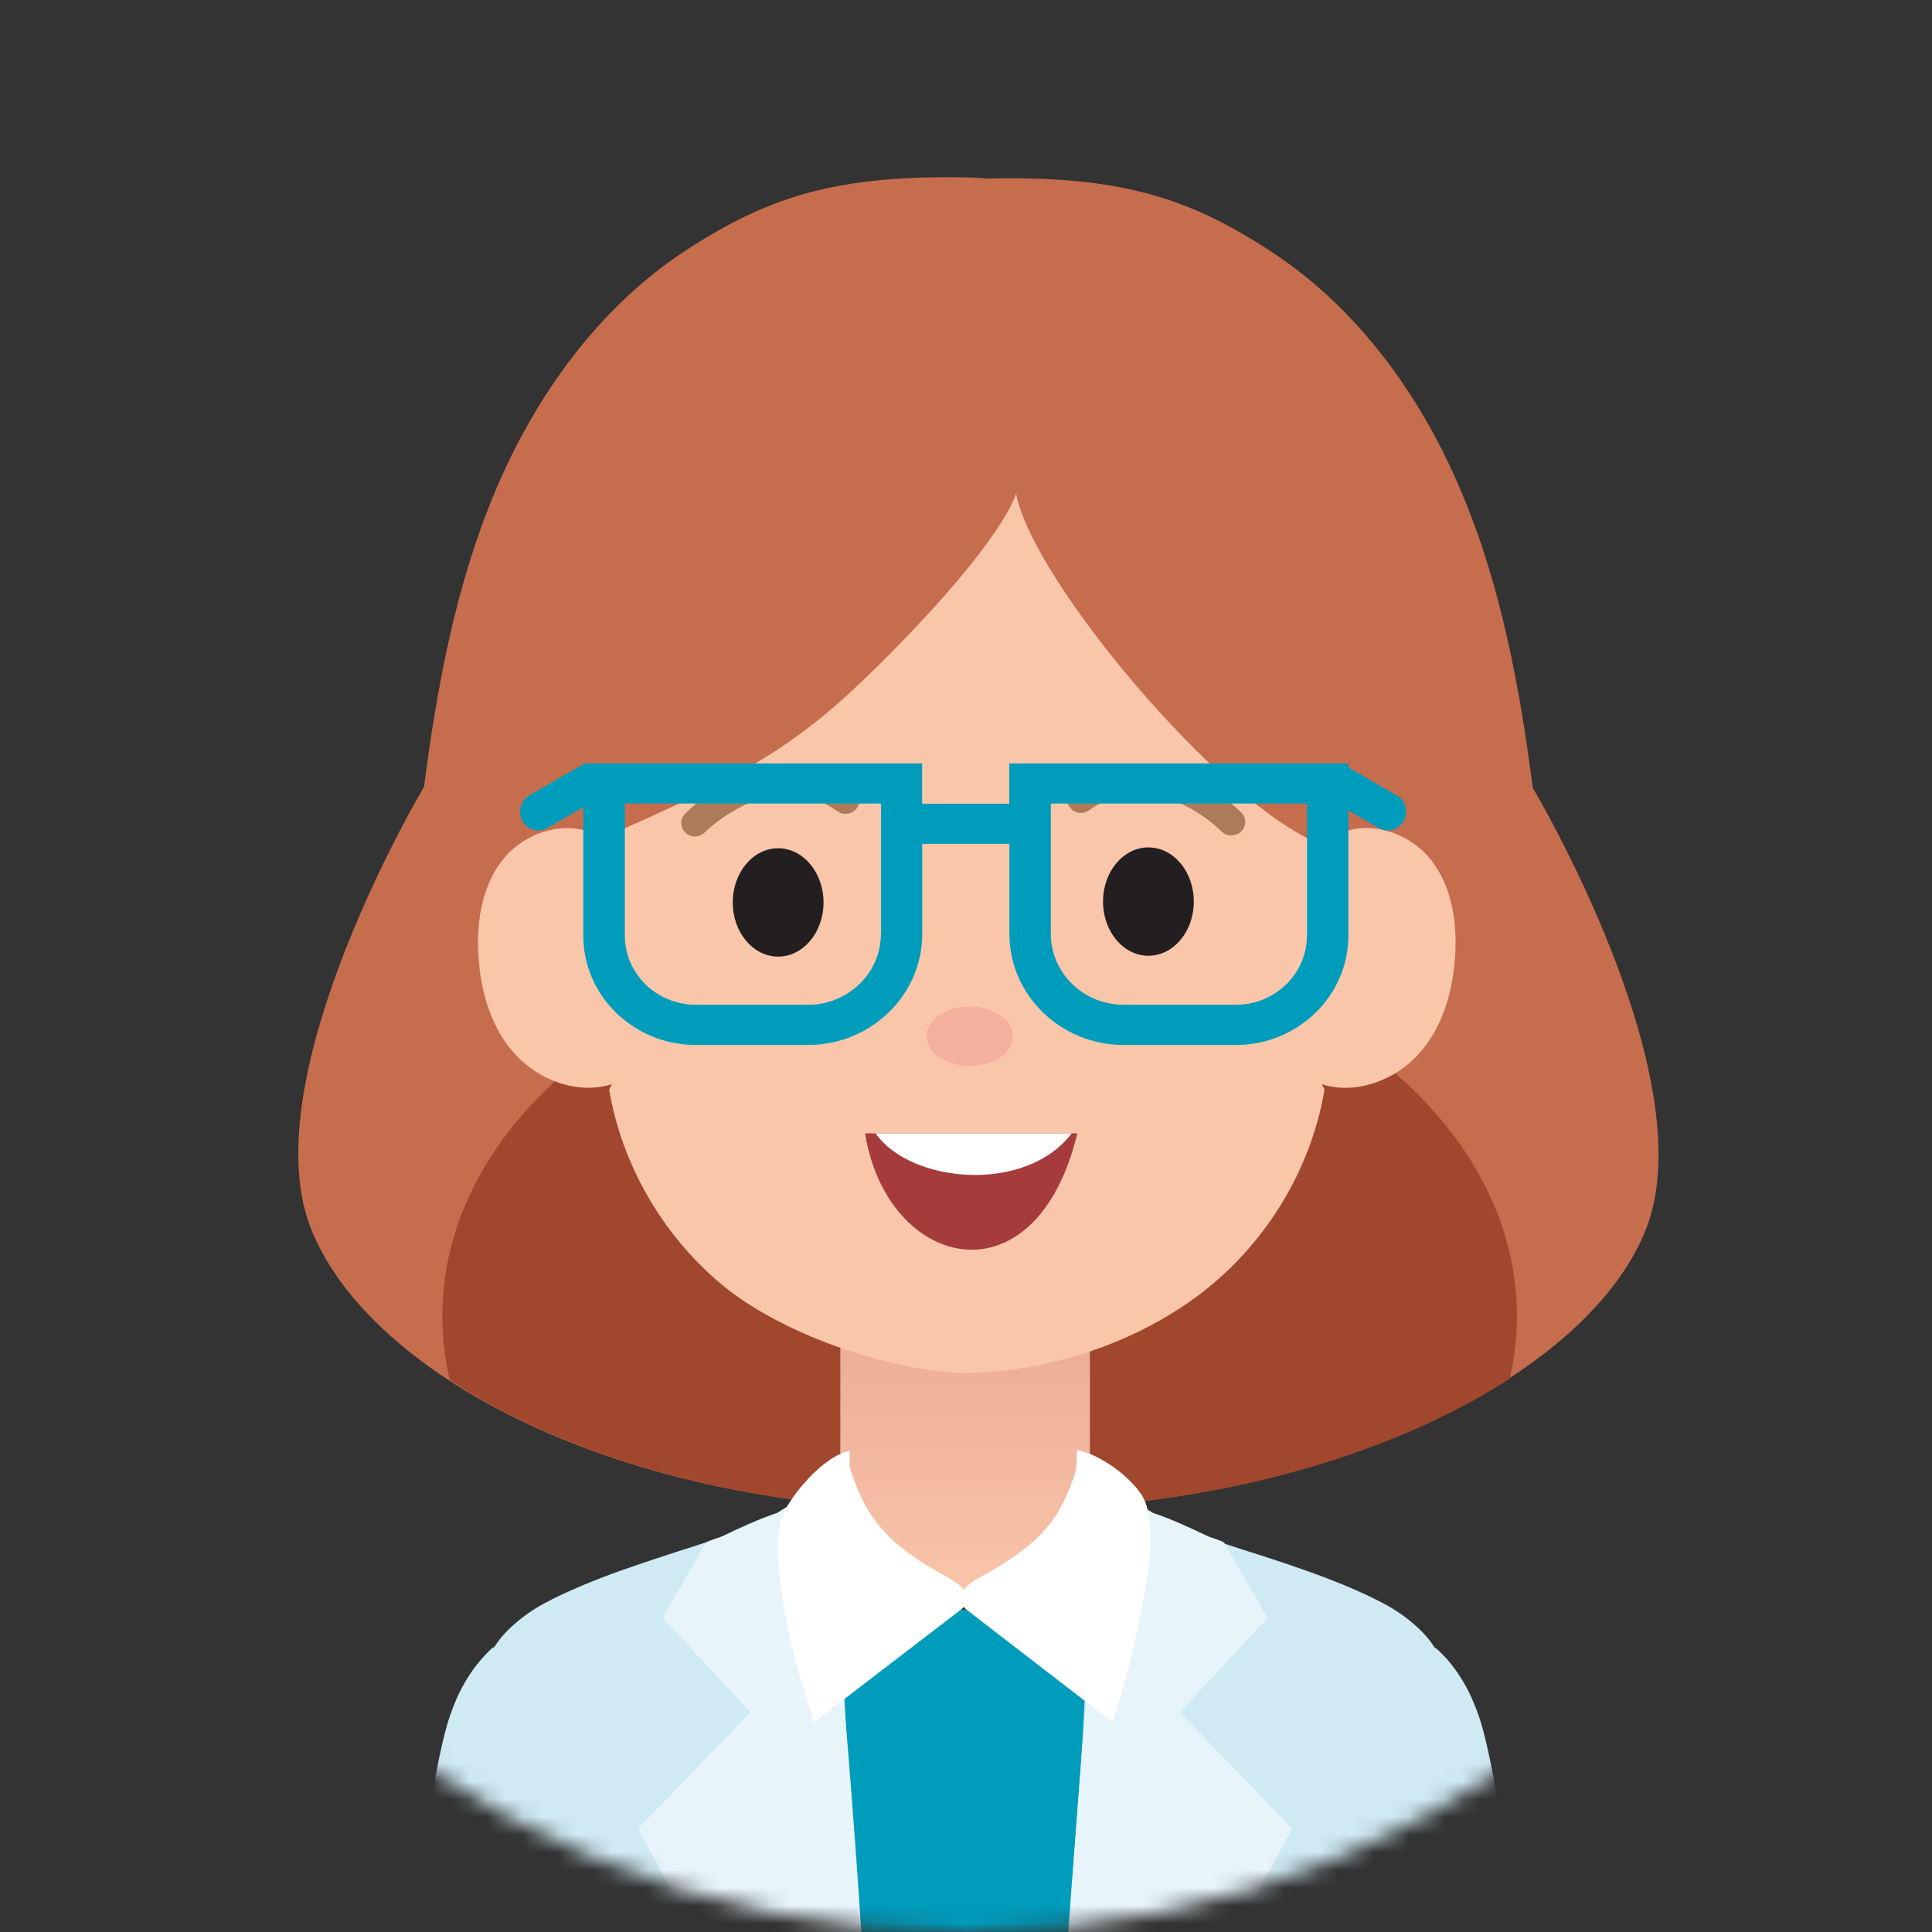
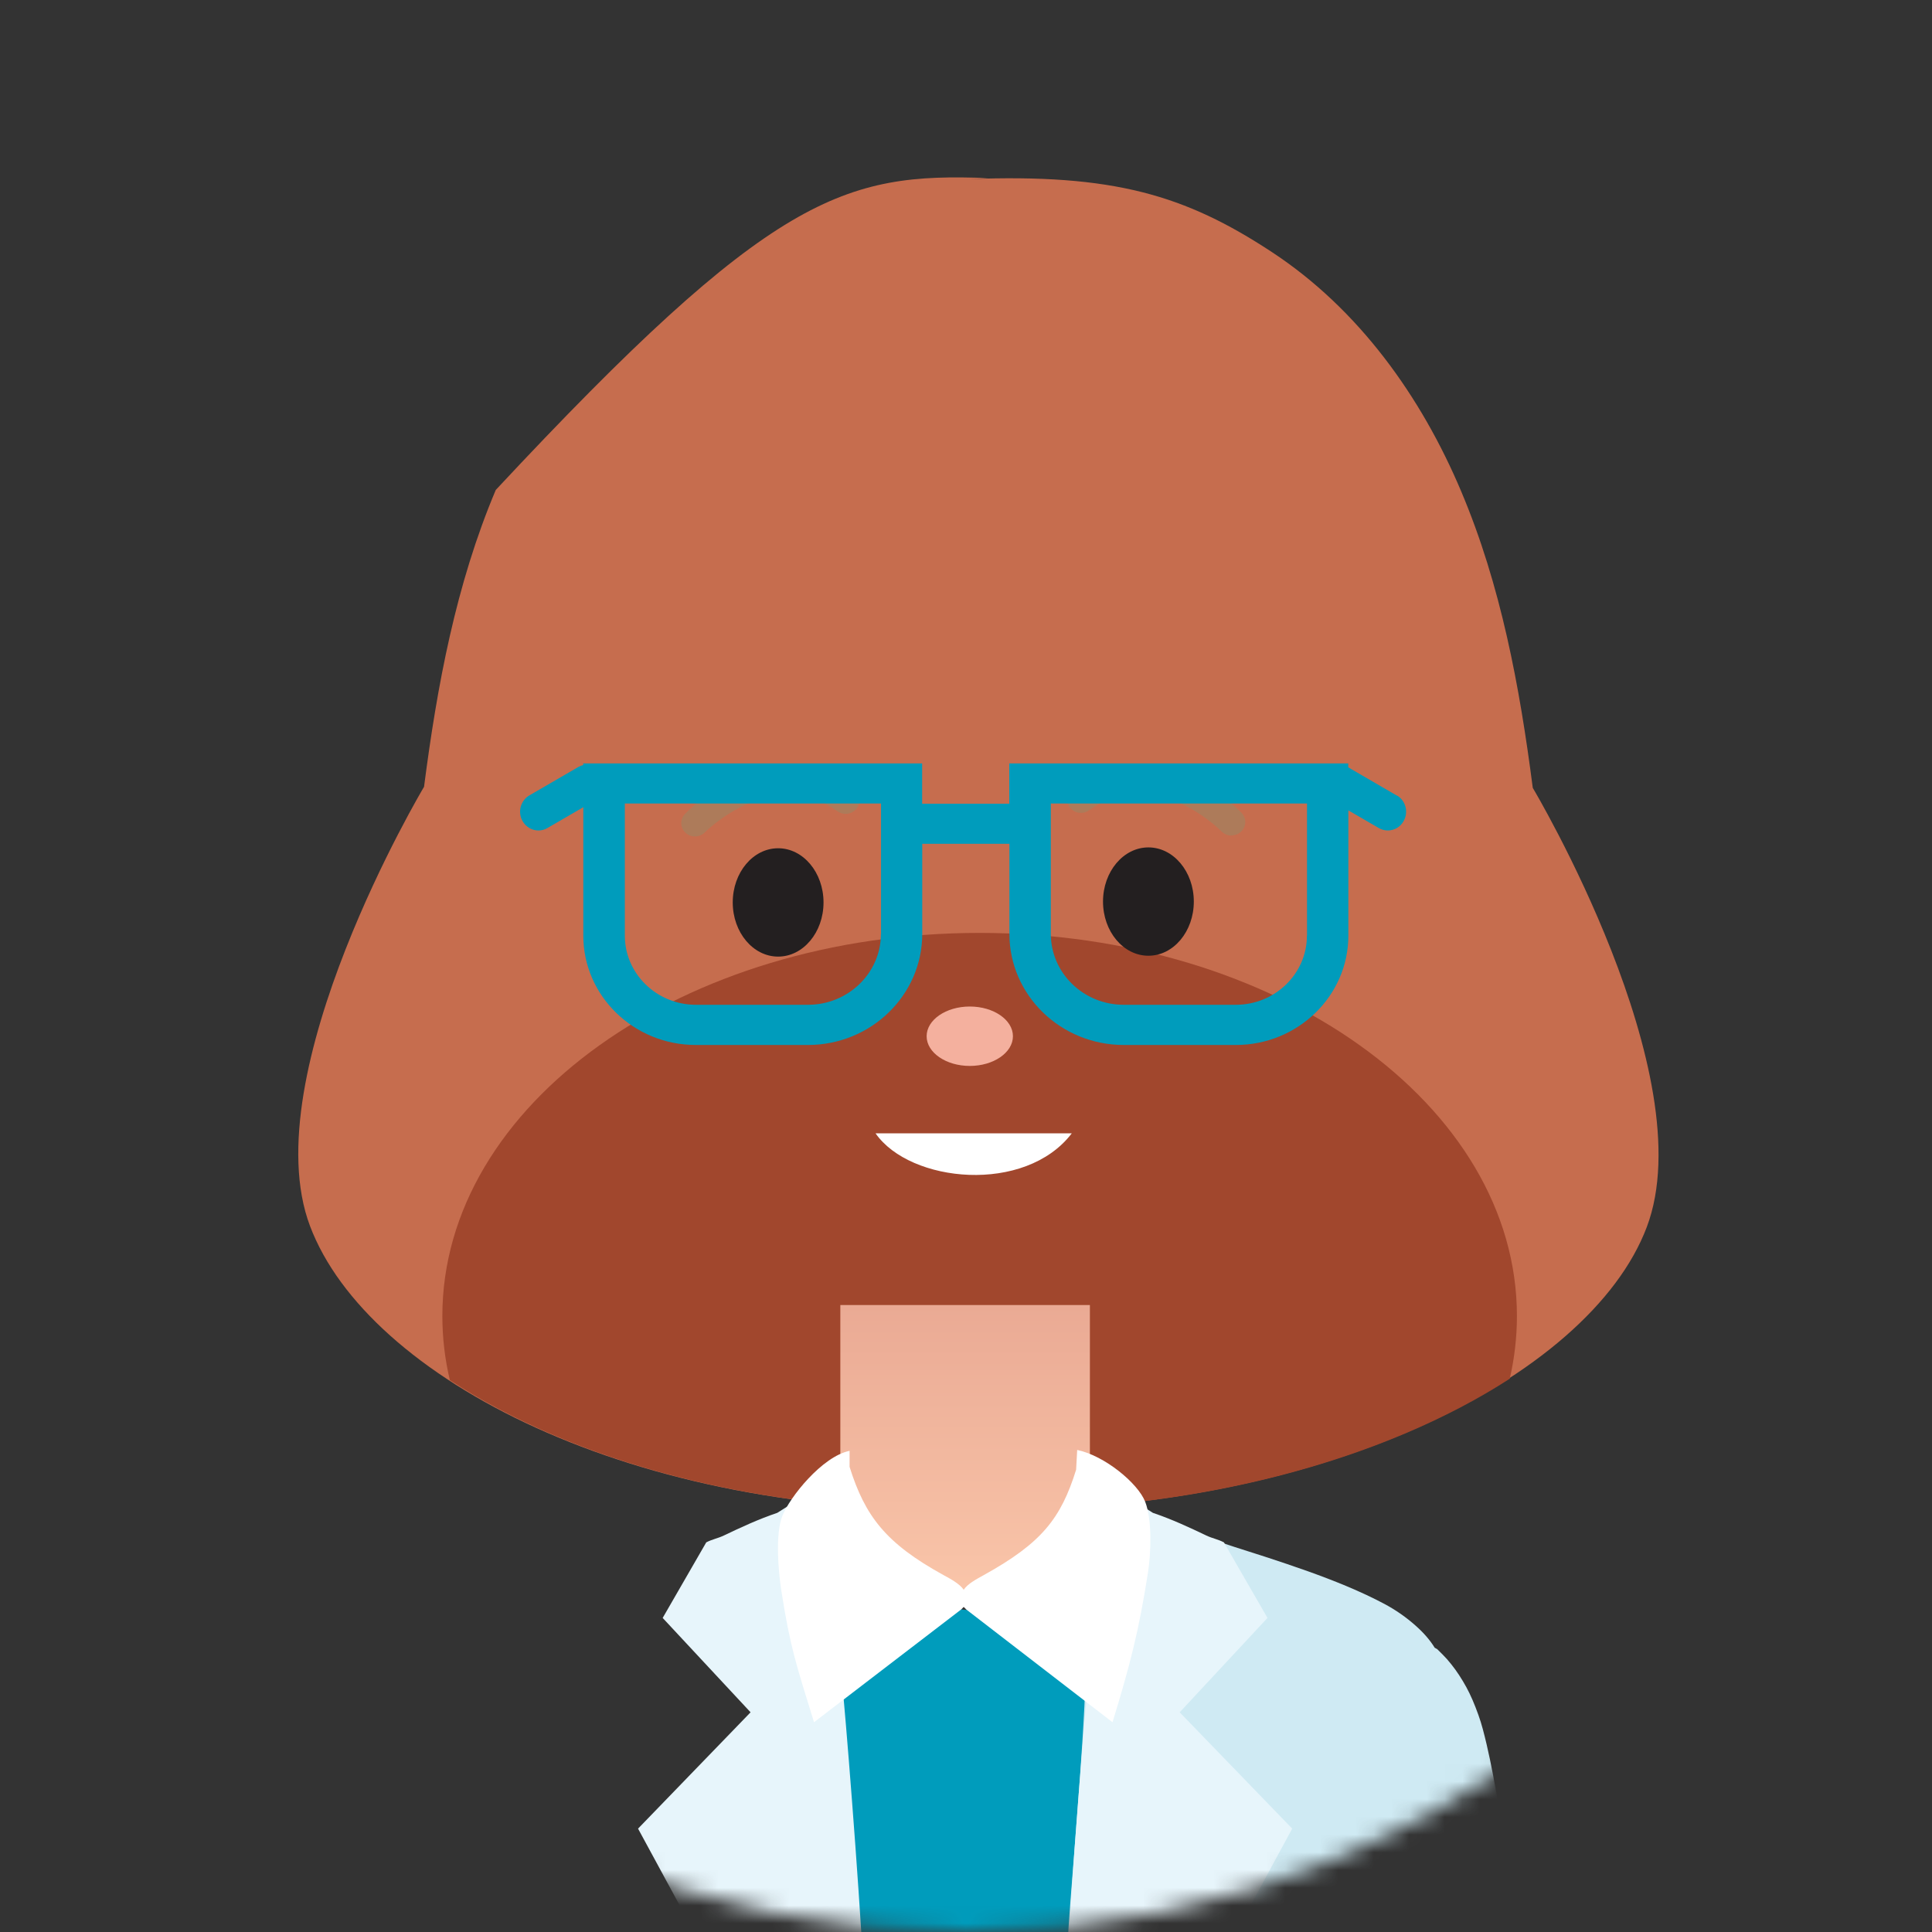
<svg xmlns="http://www.w3.org/2000/svg" width="109" height="109" viewBox="0 0 109 109" fill="none">
  <rect x="0" y="0" width="109" height="109" fill="#333333" stroke="none" />
  <mask id="mask0_1009_10791" style="mask-type:alpha" maskUnits="userSpaceOnUse" x="0" y="0" width="109" height="109">
    <circle cx="54.5" cy="54.5" r="54.5" fill="#BA2F2F" />
  </mask>
  <g mask="url(#mask0_1009_10791)">
-     <path d="M54.662 10.104C62.804 9.796 66.857 10.997 71.756 14.22C76.66 17.442 80.182 22.378 82.429 27.702C84.682 33.02 85.739 38.745 86.476 44.45C86.476 44.45 96.146 60.657 92.909 69.228C89.671 77.805 74.081 85.619 54.916 85.15C35.757 85.612 20.729 77.744 17.491 69.172C14.254 60.601 23.924 44.389 23.924 44.389C24.661 38.683 25.724 32.958 27.971 27.641C30.224 22.323 33.745 17.387 38.644 14.158C43.554 10.942 47.601 9.734 55.749 10.048" fill="#C66D4E" />
+     <path d="M54.662 10.104C62.804 9.796 66.857 10.997 71.756 14.22C76.66 17.442 80.182 22.378 82.429 27.702C84.682 33.02 85.739 38.745 86.476 44.45C86.476 44.45 96.146 60.657 92.909 69.228C89.671 77.805 74.081 85.619 54.916 85.15C35.757 85.612 20.729 77.744 17.491 69.172C14.254 60.601 23.924 44.389 23.924 44.389C24.661 38.683 25.724 32.958 27.971 27.641C43.554 10.942 47.601 9.734 55.749 10.048" fill="#C66D4E" />
    <path d="M85.177 77.786C85.443 76.634 85.582 75.451 85.582 74.249C85.582 62.313 72.01 52.633 55.267 52.633C38.523 52.633 24.957 62.313 24.957 74.249C24.957 75.481 25.102 76.689 25.38 77.866C32.254 82.364 42.782 85.451 54.989 85.156C67.305 85.451 78.147 82.334 85.177 77.786Z" fill="#A1472D" />
    <path d="M61.49 73.628H47.41V90.419H61.49V73.628Z" fill="url(#paint0_linear_1009_10791)" />
-     <path d="M74.571 61.168C76.51 61.79 78.727 60.934 80.067 59.436C81.402 57.939 81.97 55.918 82.097 53.934C82.218 51.986 81.904 49.91 80.635 48.394C79.367 46.878 76.963 46.163 75.266 47.211C75.266 47.211 74.891 47.445 74.432 47.593C68.881 45.393 58.202 32.687 57.326 27.844C57.326 27.844 56.722 30.401 49.71 37.389C45.294 41.794 42.462 43.612 33.812 47.359L33.824 47.211C32.127 46.169 29.723 46.884 28.454 48.394C27.186 49.91 26.872 51.986 26.993 53.934C27.113 55.912 27.681 57.939 29.022 59.436C30.363 60.934 32.58 61.784 34.519 61.168L34.368 61.476C35.08 65.684 37.346 69.628 40.661 72.426C43.978 75.223 50.139 77.386 54.53 77.478C60.123 77.331 65.118 75.223 68.434 72.426C71.75 69.628 74.015 65.684 74.728 61.476" fill="#FAC6AA" />
    <path d="M65.953 95.681C65.826 94.461 65.663 93.26 65.47 92.107C65.331 91.3 65.192 90.628 65.029 90.012C65.01 89.914 64.999 89.815 64.98 89.716C64.902 89.297 64.781 88.872 64.63 88.453C64.461 87.985 64.262 87.578 64.032 87.209C63.277 85.995 62.129 84.966 60.71 84.245V84.201L60.722 84.158L60.704 84.201L60.686 84.238L60.638 84.214C60.65 83.936 60.662 83.665 60.674 83.4L60.571 84.121L60.674 83.4C60.595 83.653 60.517 83.9 60.426 84.146C60.082 85.076 59.665 85.982 59.242 86.882C59.097 87.184 58.964 87.467 58.825 87.745C58.729 87.917 58.632 88.09 58.535 88.262C58.385 88.54 58.233 88.823 58.083 89.1C57.986 89.285 57.883 89.47 57.786 89.649L57.587 90.012C57.442 90.277 54.084 92.206 50.756 89.063C50.375 88.706 50.297 88.121 50.055 87.658C49.566 86.728 49.046 85.822 48.485 84.929C48.515 85.033 48.545 85.144 48.575 85.249C48.539 85.187 48.503 85.126 48.461 85.064C48.436 84.99 48.406 84.922 48.382 84.855C48.352 84.787 48.297 84.744 48.231 84.744H48.195H48.189V84.756L48.122 84.793C47.935 84.941 47.82 85.144 47.73 85.323C47.657 85.36 47.585 85.397 47.512 85.44C47.283 85.569 47.053 85.73 46.8 85.927C46.407 86.241 46.057 86.635 45.742 87.104C45.139 88.022 44.885 89.131 44.716 90.099C44.631 90.604 44.559 91.115 44.492 91.608L44.468 91.805C44.42 92.15 44.371 92.496 44.323 92.841C44.269 93.223 44.214 93.611 44.16 93.993C43.943 95.632 43.749 97.29 43.592 98.916C43 105.109 42.813 111.585 43.012 118.727C43.091 121.438 43.23 124.304 43.423 127.249C43.471 127.939 43.52 128.635 43.568 129.326L43.58 129.498C43.628 130.157 43.677 130.835 43.761 131.501C43.9 132.659 44.099 133.836 44.377 135.099C44.317 135.062 44.251 135.032 44.19 135.001C44.257 135.069 44.323 135.124 44.395 135.186C44.432 135.334 44.462 135.488 44.498 135.642L44.51 135.457V135.284C44.571 135.327 44.631 135.377 44.685 135.42C44.752 135.629 44.843 135.839 44.951 136.03C45.042 136.584 45.32 137.102 45.712 137.503C46.135 137.928 46.661 138.187 47.216 138.402C47.476 138.501 47.73 138.599 47.995 138.673C48.285 138.753 48.581 138.803 48.877 138.84C49.596 138.938 50.315 138.988 51.04 138.994C51.734 139.006 52.441 139 53.13 138.932C53.999 138.846 54.857 138.679 55.697 138.464C56.138 138.501 56.578 138.544 57.019 138.569C57.732 138.612 58.445 138.643 59.164 138.624C59.78 138.612 60.402 138.562 61 138.421C61.29 138.353 61.562 138.248 61.833 138.131C62.039 138.045 62.232 137.934 62.413 137.804C62.643 137.638 62.854 137.459 63.035 137.244C63.223 137.016 63.398 136.775 63.531 136.51C63.772 136.03 63.941 135.518 64.05 134.995C64.08 134.89 64.111 134.791 64.135 134.687C64.207 134.391 64.255 134.089 64.292 133.793C64.34 133.67 64.388 133.54 64.437 133.399C64.739 132.524 64.835 131.606 64.908 130.737C64.992 129.745 65.017 128.765 65.023 128.025C65.023 127.656 65.023 127.286 65.029 126.916C65.029 126.522 65.029 126.128 65.035 125.733C65.035 125.493 65.047 125.209 65.065 124.92C65.101 124.421 65.15 123.928 65.192 123.429L65.24 122.849C65.47 120.249 65.747 117.014 65.953 113.908C66.182 110.47 66.303 107.451 66.321 104.678C66.345 101.375 66.219 98.436 65.935 95.694M60.638 84.3L60.607 84.362V84.275L60.638 84.3ZM45.247 91.238V91.226V91.195L45.229 91.349L45.241 91.238H45.247ZM44.933 93.574V93.555L44.927 93.642V93.58L44.933 93.574Z" fill="#009CBC" />
    <path d="M83.662 180.883L76.305 136.812L76.837 117.045L86.857 113.329C86.652 112.041 86.392 110.679 86.017 108.898C85.861 108.153 85.691 107.407 85.522 106.686C85.48 106.501 85.432 106.323 85.389 106.138C85.293 105.744 85.19 105.337 85.106 104.93C84.93 104.111 84.785 103.273 84.646 102.459C84.61 102.237 84.568 102.009 84.532 101.781C84.35 100.734 84.139 99.551 83.867 98.392C83.734 97.832 83.602 97.289 83.408 96.753C83.185 96.131 82.973 95.638 82.732 95.194C82.472 94.72 82.188 94.282 81.886 93.906C81.717 93.691 81.554 93.506 81.391 93.346C81.312 93.266 81.234 93.185 81.149 93.105L81.125 93.081L81.065 93.025H81.052L80.98 92.982L80.944 92.964C80.684 92.538 80.322 92.119 79.869 91.719C79.337 91.244 78.745 90.832 78.111 90.493C77.477 90.154 76.764 89.821 75.943 89.476C74.523 88.884 73.092 88.391 71.382 87.831C71.056 87.726 70.724 87.621 70.398 87.516C69.425 87.208 68.423 86.882 67.456 86.518C67.172 86.413 66.937 86.315 66.731 86.229C66.641 86.192 66.556 86.155 66.472 86.112C66.315 86.044 66.164 85.976 66.007 85.908C65.711 85.785 65.409 85.668 65.106 85.563C64.853 85.471 64.581 85.378 64.273 85.28C63.886 84.978 63.464 84.676 63.023 84.398C62.715 84.201 62.437 84.029 62.183 83.881C62.105 83.838 62.026 83.795 61.947 83.745L61.76 83.641C61.706 83.61 61.652 83.579 61.597 83.548C61.543 83.511 61.489 83.48 61.434 83.456L61.331 83.443C61.241 83.443 61.15 83.48 61.054 83.554C60.963 83.622 60.909 83.696 60.885 83.776C60.86 83.856 60.872 83.942 60.885 84.029V84.097L60.903 84.201L60.915 84.306C60.933 84.454 60.945 84.602 60.963 84.75L60.951 84.645C61.156 86.746 61.265 88.662 61.295 90.487C61.319 92.292 61.283 94.177 61.18 96.254C61.048 98.885 60.836 101.553 60.637 104.135C60.552 105.22 60.468 106.298 60.383 107.383C60.262 109.034 60.123 110.987 60.045 112.947C60.003 113.945 59.978 114.857 59.966 115.726C59.96 116.25 59.96 116.773 59.954 117.297C59.954 117.716 59.954 118.135 59.954 118.554C59.918 122.492 59.785 126.509 59.658 129.96C59.598 131.673 59.525 133.676 59.465 135.654C59.417 137.391 60.196 149.001 60.281 151.706C60.425 156.259 60.601 161.152 60.866 166.131C61.011 168.793 61.156 171.147 61.313 173.334C61.513 176.089 61.706 178.381 61.911 180.55C62.159 183.138 62.419 185.492 62.697 187.741C62.968 189.916 63.276 192.215 63.675 194.969C64.056 197.606 64.388 199.966 64.69 202.185C64.726 202.443 64.756 202.702 64.793 202.967C64.841 203.331 64.889 203.701 64.937 204.064C65.016 204.619 65.119 205.198 65.239 205.777C65.348 206.307 65.65 208.094 65.735 208.778C65.753 208.901 65.813 210.417 65.964 210.479C66.127 210.546 68.749 210.596 69.594 210.676C70.307 210.744 71.823 210.768 72.536 210.799C72.959 210.818 73.472 210.799 73.967 210.768C74.384 210.744 74.789 210.725 75.121 210.731C75.423 210.731 75.731 210.737 76.033 210.737C77.362 210.737 78.534 210.688 79.615 210.583C80.799 210.466 82.152 210.146 83.505 209.813C84.145 209.653 84.465 209.622 85.039 209.462C86.144 209.154 86.525 209.135 86.525 209.006C86.525 208.833 86.368 206.332 86.338 206.153C86.332 205.555 86.314 204.945 86.283 204.335C86.259 203.787 86.217 203.238 86.168 202.702C86.138 202.4 86.108 202.098 86.078 201.796C86.054 201.55 86.024 201.304 85.999 201.063C85.806 199.036 85.643 196.972 85.486 194.969C85.377 193.539 85.257 192.067 85.13 190.619C84.942 188.48 84.773 186.835 84.574 185.289C84.393 183.853 84.091 182.374 83.668 180.901C83.825 180.975 83.988 181.049 84.151 181.111L83.668 180.901M76.311 125.462L76.293 125.641L76.311 125.462V125.45V125.456" fill="#CFEAF3" />
-     <path d="M21.418 116.669C21.418 116.669 32.483 117.876 32.538 118.326C32.592 118.776 33.806 137.065 33.806 137.065L24.68 181.049C24.843 180.981 25.006 180.913 25.163 180.839C24.746 182.312 24.444 183.791 24.257 185.227C24.064 186.767 23.888 188.412 23.701 190.557C23.574 192.005 23.459 193.484 23.345 194.907C23.188 196.904 23.025 198.968 22.831 201.001C22.807 201.248 22.783 201.494 22.753 201.735C22.723 202.037 22.686 202.339 22.662 202.64C22.614 203.177 22.572 203.725 22.547 204.273C22.517 204.877 22.499 205.493 22.493 206.091C22.463 206.27 22.3 208.772 22.306 208.944C22.306 209.074 22.692 209.092 23.792 209.4C24.372 209.56 24.686 209.597 25.332 209.751C26.685 210.084 28.038 210.405 29.222 210.522C30.303 210.626 31.475 210.682 32.804 210.682C33.106 210.682 33.414 210.682 33.716 210.676C34.048 210.676 34.453 210.694 34.875 210.713C35.371 210.737 35.884 210.762 36.301 210.743C37.014 210.706 38.524 210.682 39.242 210.614C40.094 210.534 42.709 210.485 42.873 210.417C43.024 210.355 43.09 208.839 43.102 208.716C43.187 208.032 43.489 206.245 43.597 205.715C43.718 205.136 43.815 204.557 43.899 204.002C43.954 203.639 44.002 203.275 44.044 202.905C44.081 202.647 44.111 202.382 44.147 202.129C44.455 199.911 44.787 197.551 45.162 194.913C45.554 192.159 45.868 189.867 46.14 187.685C46.418 185.436 46.678 183.082 46.925 180.494C47.137 178.325 47.324 176.033 47.523 173.279C47.681 171.091 47.831 168.731 47.971 166.075C48.236 161.096 48.411 156.204 48.556 151.65C48.641 148.945 49.426 137.336 49.372 135.598C49.311 133.614 49.245 131.617 49.178 129.904C49.052 126.448 48.919 122.436 48.883 118.499C48.883 118.08 48.883 117.661 48.883 117.242C48.883 116.718 48.883 116.194 48.877 115.67C48.864 114.801 48.84 113.896 48.798 112.891C48.719 110.932 48.581 108.978 48.46 107.327C48.381 106.242 48.297 105.164 48.206 104.08C48.001 101.498 47.795 98.83 47.662 96.198C47.56 94.122 47.517 92.236 47.548 90.431C47.578 88.607 47.687 86.691 47.892 84.589L47.88 84.694C47.898 84.546 47.91 84.398 47.928 84.25L47.94 84.146L47.952 84.041V83.973C47.971 83.887 47.977 83.8 47.952 83.72C47.928 83.64 47.874 83.566 47.783 83.499C47.693 83.425 47.596 83.388 47.505 83.388L47.403 83.406C47.348 83.431 47.294 83.462 47.24 83.492C47.185 83.523 47.131 83.56 47.077 83.591L46.889 83.696C46.811 83.739 46.732 83.782 46.66 83.831C46.4 83.979 46.122 84.146 45.814 84.343C45.373 84.626 44.95 84.922 44.564 85.23C44.262 85.329 43.99 85.421 43.73 85.514C43.434 85.618 43.132 85.735 42.83 85.859C42.673 85.926 42.522 85.994 42.365 86.062C42.281 86.099 42.19 86.142 42.105 86.179C41.894 86.272 41.664 86.364 41.381 86.469C40.414 86.832 39.412 87.159 38.439 87.467C38.107 87.572 37.781 87.676 37.455 87.787C35.745 88.348 34.314 88.835 32.894 89.433C32.067 89.778 31.36 90.11 30.726 90.449C30.092 90.788 29.5 91.201 28.968 91.676C28.515 92.076 28.159 92.495 27.893 92.92L27.857 92.939L27.778 92.976H27.766L27.7 93.043L27.676 93.068C27.591 93.142 27.512 93.228 27.434 93.308C27.277 93.475 27.114 93.654 26.939 93.869C26.637 94.245 26.353 94.683 26.093 95.157C25.851 95.601 25.634 96.094 25.416 96.716C25.223 97.252 25.09 97.801 24.957 98.355C24.686 99.514 24.48 100.697 24.293 101.744C24.251 101.972 24.215 102.194 24.178 102.422C24.039 103.235 23.894 104.073 23.719 104.893C23.635 105.294 23.532 105.706 23.435 106.101C23.393 106.279 23.345 106.464 23.302 106.649C23.127 107.37 22.964 108.11 22.807 108.861L21.424 116.681M21.986 119.947V119.928V119.996V119.947ZM32.526 125.406L32.55 125.591L32.526 125.406Z" fill="#CFEAF3" />
    <path d="M48.797 112.885C48.652 108.88 47.909 99.279 47.589 95.749C47.432 94.054 47.378 92.236 47.408 90.418C47.426 89.377 47.408 88.28 47.347 87.079V87.005V86.598V86.247V85.896C47.347 85.661 47.347 85.427 47.347 85.193V85.033V84.86V84.756V84.62L47.384 84.608L47.42 84.589H47.384H47.341V84.54L47.347 84.491C47.347 84.404 47.299 84.312 47.221 84.263C47.197 84.121 47.154 84.028 47.076 83.948C47.021 83.893 46.949 83.85 46.87 83.825L46.749 83.807L46.629 83.825C45.584 84.269 44.636 84.848 43.85 85.353C42.787 85.711 41.785 86.179 40.842 86.629C40.48 86.801 40.208 86.832 39.846 87.017L37.387 91.281L42.346 96.605L35.998 103.168L49.117 127.36C49.117 127.162 49.027 119.078 48.803 112.867" fill="#E7F5FB" />
    <path d="M60.099 112.885C60.244 108.88 60.987 99.279 61.307 95.749C61.464 94.054 61.519 92.236 61.489 90.418C61.47 89.377 61.489 88.28 61.549 87.079V87.005V86.598V86.247V85.896C61.549 85.661 61.549 85.427 61.549 85.193V85.033V84.86V84.756V84.62L61.513 84.608L61.476 84.589H61.513H61.555V84.54L61.549 84.491C61.549 84.404 61.597 84.312 61.676 84.263C61.7 84.121 61.742 84.028 61.821 83.948C61.875 83.893 61.947 83.85 62.026 83.825L62.147 83.807L62.268 83.825C63.313 84.269 64.261 84.848 65.046 85.353C66.109 85.711 67.112 86.179 68.054 86.629C68.416 86.801 68.688 86.832 69.051 87.017L71.509 91.281L66.556 96.605L72.904 103.168L59.785 127.36C59.785 127.162 59.876 119.078 60.099 112.867" fill="#E7F5FB" />
    <path d="M64.609 84.725C64.198 83.677 62.319 82.124 60.773 81.804L60.713 82.919C59.849 85.686 58.762 87.054 55.512 88.859C55.077 89.1 54.606 89.346 54.37 89.691C54.135 89.352 53.664 89.1 53.223 88.859C49.955 87.06 48.801 85.525 47.932 82.759V81.853C46.379 82.173 44.549 84.478 44.139 85.525C43.728 86.573 43.915 88.65 44.078 89.722C44.586 92.981 44.936 93.955 45.926 97.165C48.693 95.04 51.459 92.92 54.232 90.8L54.37 90.659L54.51 90.8C57.258 92.92 60.012 95.046 62.766 97.165C63.751 93.955 64.258 91.99 64.766 88.724C64.935 87.645 65.013 85.772 64.609 84.725Z" fill="white" />
-     <path d="M48.805 63.94H60.782C58.427 73.701 50.043 71.631 48.805 63.94Z" fill="#A63B3B" />
    <path d="M60.468 63.94H49.397C51.341 66.744 57.841 67.385 60.468 63.94Z" fill="white" />
    <path d="M46.462 50.914C46.462 52.602 45.314 53.97 43.901 53.97C42.487 53.97 41.34 52.602 41.34 50.914C41.34 49.225 42.487 47.857 43.901 47.857C45.314 47.857 46.462 49.225 46.462 50.914Z" fill="#231F20" />
    <path d="M39.212 47.192C39.019 47.192 38.825 47.124 38.674 46.983C38.366 46.693 38.354 46.219 38.65 45.917C40.281 44.253 44.376 41.831 48.169 44.555C48.514 44.801 48.592 45.276 48.333 45.609C48.079 45.947 47.59 46.015 47.245 45.769C45.729 44.678 44.026 44.536 42.184 45.344C40.746 45.978 39.78 46.946 39.768 46.958C39.617 47.112 39.411 47.192 39.206 47.192" fill="#AD7B5A" />
    <path d="M62.23 50.865C62.23 52.553 63.378 53.921 64.791 53.921C66.205 53.921 67.353 52.553 67.353 50.865C67.353 49.177 66.205 47.809 64.791 47.809C63.378 47.809 62.23 49.177 62.23 50.865Z" fill="#231F20" />
    <path d="M69.479 47.143C69.274 47.143 69.068 47.063 68.917 46.908C68.76 46.748 65.082 43.107 61.446 45.713C61.101 45.96 60.612 45.892 60.358 45.553C60.105 45.22 60.177 44.746 60.522 44.493C64.321 41.769 68.41 44.197 70.041 45.855C70.337 46.157 70.325 46.637 70.017 46.921C69.866 47.063 69.672 47.13 69.479 47.13" fill="#AD7B5A" />
    <path d="M57.148 58.462C57.148 59.386 56.054 60.138 54.714 60.138C53.373 60.138 52.279 59.386 52.279 58.462C52.279 57.538 53.373 56.786 54.714 56.786C56.054 56.786 57.148 57.538 57.148 58.462Z" fill="#F4B09E" />
    <path d="M78.802 44.882L76.066 43.292V43.07H56.942V45.344H52.026V43.07H32.903V43.163C32.812 43.187 32.721 43.218 32.637 43.267L29.864 44.876C29.369 45.165 29.194 45.812 29.478 46.318C29.671 46.663 30.021 46.854 30.378 46.854C30.553 46.854 30.728 46.811 30.891 46.712L32.909 45.541V52.788C32.909 56.189 35.754 58.956 39.257 58.956H45.581C49.139 58.956 52.032 56.146 52.032 52.689V47.605H56.949V52.689C56.949 56.146 59.842 58.956 63.399 58.956H69.723C73.221 58.956 76.072 56.189 76.072 52.788V45.72L77.781 46.712C77.944 46.804 78.119 46.854 78.294 46.854C78.657 46.854 79.007 46.663 79.194 46.318C79.478 45.806 79.303 45.159 78.808 44.876M49.7 52.689C49.7 54.895 47.852 56.688 45.587 56.688H39.263C37.052 56.688 35.252 54.938 35.252 52.788V45.332H49.706V52.689H49.7ZM73.734 52.788C73.734 54.938 71.934 56.688 69.723 56.688H63.399C61.128 56.688 59.286 54.895 59.286 52.689V45.332H73.74V52.788H73.734Z" fill="#009CBC" />
  </g>
  <defs>
    <linearGradient id="paint0_linear_1009_10791" x1="53.785" y1="73.65" x2="53.785" y2="90.441" gradientUnits="userSpaceOnUse">
      <stop stop-color="#EAAA94" />
      <stop offset="1" stop-color="#FAC6AA" />
    </linearGradient>
  </defs>
</svg>